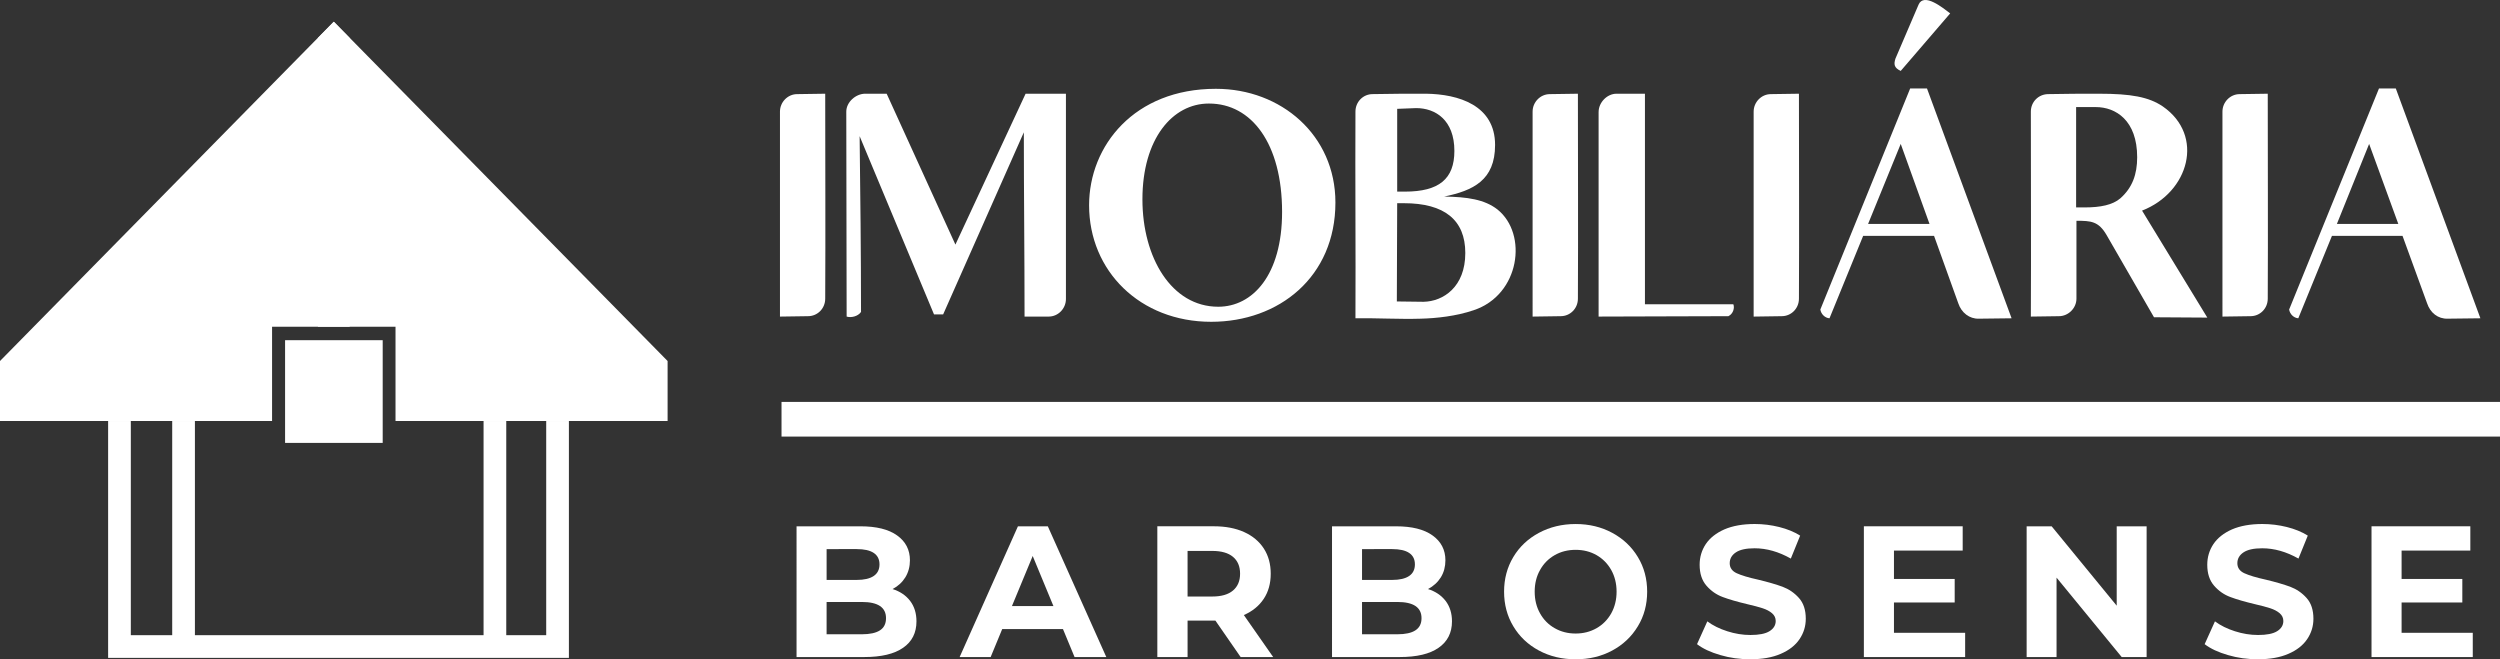
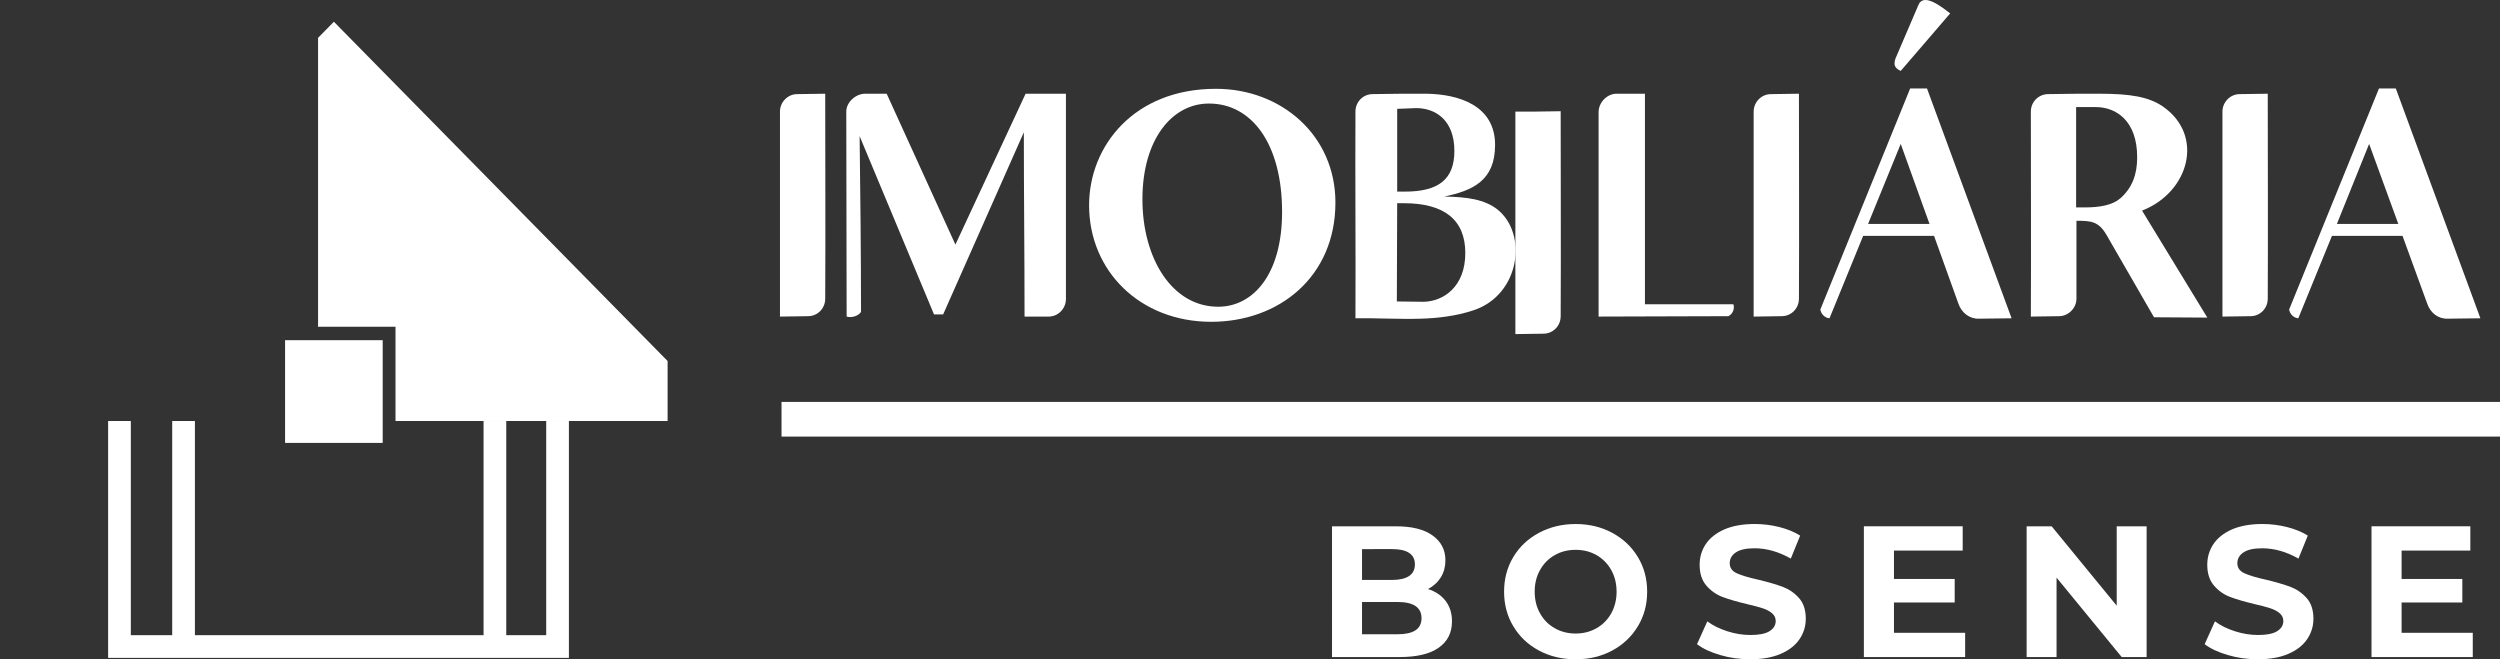
<svg xmlns="http://www.w3.org/2000/svg" version="1.1" id="Camada_1" x="0px" y="0px" width="300px" height="79.114px" viewBox="0 0 300 79.114" enable-background="new 0 0 300 79.114" xml:space="preserve">
  <rect x="0" y="0" width="300" height="79.114" fill="#333333" stroke="none" />
  <path fill="#FFFFFF" d="M93.596,13.395c0-1.139,0.927-2.1,2.063-2.1l3.367-0.049c0,8.214,0.044,16.339,0,24.595  c0,1.179-0.923,2.101-2.064,2.101l-3.366,0.049V13.395z" />
  <path fill="#FFFFFF" d="M125.848,37.989h-2.902c0-7.375-0.086-14.744-0.086-22.111l-9.684,21.852h-1.094l-8.927-21.389  c0.084,7.033,0.167,14.02,0.167,21.094c-0.378,0.553-1.222,0.716-1.726,0.553c0-8.173-0.042-16.381-0.042-24.595  c0-1.139,1.136-2.149,2.276-2.149h2.569l8.25,18.106l8.423-18.106h4.84v24.636C127.912,37.021,126.988,37.989,125.848,37.989" />
  <path fill="#FFFFFF" d="M145.932,10.658c7.792,0,14.318,5.562,14.318,13.646c0,8.923-6.778,14.312-14.908,14.312  c-8.544,0-14.651-6.105-14.651-13.979c0-7.155,5.433-13.979,15.2-13.979H145.932z M145.05,12.426c-4.336,0-7.959,4.209-7.959,11.494  c0,6.995,3.494,12.888,9.095,12.888c4.126,0,7.664-3.793,7.664-11.372c0-8.208-3.662-13.01-8.76-13.01H145.05z" />
  <path fill="#FFFFFF" d="M162.654,38.194c0.04-8.249-0.041-16.585,0-24.799c0-1.18,0.927-2.102,2.061-2.102  c2.149-0.048,4.257-0.048,6.399-0.048c3.916,0.048,8.296,1.392,8.296,6.148c0,4.257-2.654,5.478-6.106,6.194  c2.735,0.041,4.844,0.333,6.399,1.556c3.663,2.947,2.695,10.234-2.859,12.081c-2.107,0.717-4.46,0.97-6.356,1.018  C167.915,38.323,165.309,38.153,162.654,38.194 M167.621,36.174l3.199,0.041c2.361-0.041,5.016-1.767,5.016-5.854  c0-3.957-2.491-5.976-7.369-5.976h-0.805L167.621,36.174z M168.59,22.994c4.088,0,5.936-1.515,5.936-4.885  c0-3.705-2.271-5.137-4.584-5.137l-2.279,0.089v9.933H168.59z" />
-   <path fill="#FFFFFF" d="M183.912,13.395c0-1.139,0.928-2.1,2.067-2.1l3.369-0.049c0,8.214,0.041,16.339,0,24.595  c0,1.179-0.926,2.101-2.066,2.101l-3.37,0.049V13.395z" />
+   <path fill="#FFFFFF" d="M183.912,13.395l3.369-0.049c0,8.214,0.041,16.339,0,24.595  c0,1.179-0.926,2.101-2.066,2.101l-3.37,0.049V13.395z" />
  <path fill="#FFFFFF" d="M191.833,13.436c0-1.132,1.011-2.19,2.148-2.19h3.412v25.263h10.607c0.173,0.423,0,1.14-0.593,1.433  c-5.218,0-10.355,0.048-15.575,0.048V13.436z" />
  <path fill="#FFFFFF" d="M210.438,13.395c0-1.139,0.926-2.1,2.066-2.1l3.369-0.049c0,8.214,0.041,16.339,0,24.595  c0,1.179-0.926,2.101-2.067,2.101l-3.368,0.049V13.395z" />
  <path fill="#FFFFFF" d="M229.219,10.618h2.021l10.151,27.576l-3.916,0.048c-1.141,0.041-2.108-0.717-2.484-1.855l-2.905-8.084  h-8.507l-4.039,9.892c-0.554-0.041-1.011-0.504-1.1-1.051L229.219,10.618z M231.54,26.869l-3.453-9.6l-3.916,9.6H231.54z   M230.229,0.555c0.635-1.473,2.905,0.376,3.793,1.052l-5.936,6.904c-0.805-0.375-0.847-0.798-0.634-1.474L230.229,0.555z" />
  <path fill="#FFFFFF" d="M264.879,38.112l-6.399-0.041l-5.682-9.851c-0.971-1.685-1.896-1.726-3.624-1.726v9.346  c0,1.132-0.968,2.102-2.102,2.102l-3.37,0.048c0.041-8.256,0-16.382,0-24.595c0-1.181,0.929-2.102,2.102-2.102  c2.026-0.047,4.046-0.047,6.106-0.047c3.792,0,5.941,0.382,7.62,1.521c5.056,3.493,3.159,10.315-2.483,12.505L264.879,38.112z   M250.185,24.89c1.855,0,3.329-0.292,4.257-1.091c1.432-1.269,2.019-2.866,2.019-4.933c0-4.421-2.571-6.017-4.966-6.017h-2.361  V24.89H250.185z" />
  <path fill="#FFFFFF" d="M266.694,13.395c0-1.139,0.928-2.1,2.067-2.1l3.369-0.049c0,8.214,0.041,16.339,0,24.595  c0,1.179-0.927,2.101-2.066,2.101l-3.37,0.049V13.395z" />
  <path fill="#FFFFFF" d="M285.477,10.618h2.02l10.151,27.576l-3.916,0.047c-1.182,0.041-2.108-0.716-2.484-1.855l-2.946-8.084h-8.467  l-4.039,9.892c-0.553-0.041-1.011-0.504-1.099-1.051L285.477,10.618z M287.796,26.869l-3.5-9.599l-3.868,9.599H287.796z" />
-   <path fill="#FFFFFF" d="M109.215,72.108c0.508,0.668,0.761,1.485,0.761,2.454c0,1.379-0.535,2.437-1.603,3.172  c-1.067,0.746-2.626,1.112-4.672,1.112h-8.115V63.157h7.664c1.915,0,3.384,0.36,4.407,1.098c1.023,0.731,1.535,1.726,1.535,2.981  c0,0.757-0.185,1.439-0.549,2.04c-0.365,0.592-0.876,1.064-1.536,1.412C108.004,70.969,108.707,71.444,109.215,72.108   M99.193,65.893v3.698h3.609c0.898,0,1.576-0.158,2.041-0.471c0.463-0.313,0.696-0.779,0.696-1.393s-0.232-1.07-0.696-1.378  c-0.464-0.308-1.143-0.457-2.041-0.457H99.193z M105.592,75.643c0.488-0.314,0.73-0.8,0.73-1.463c0-1.296-0.966-1.943-2.893-1.943  h-4.237v3.876h4.237C104.385,76.112,105.109,75.956,105.592,75.643" />
-   <path fill="#FFFFFF" d="M127.555,75.484h-7.287l-1.389,3.362h-3.722l6.994-15.689h3.588l7.017,15.689h-3.809L127.555,75.484z   M126.411,72.728l-2.487-6.009l-2.49,6.009H126.411z" />
-   <path fill="#FFFFFF" d="M148.877,78.847l-3.026-4.372h-0.18h-3.162v4.372h-3.629V63.154h6.792c1.392,0,2.596,0.232,3.619,0.691  c1.026,0.464,1.815,1.125,2.368,1.979c0.551,0.852,0.828,1.855,0.828,3.022s-0.28,2.176-0.839,3.015  c-0.563,0.848-1.357,1.494-2.387,1.945l3.52,5.04H148.877z M147.956,66.819c-0.565-0.47-1.395-0.708-2.487-0.708h-2.96v5.471h2.96  c1.092,0,1.921-0.238,2.487-0.717c0.569-0.477,0.854-1.152,0.854-2.019C148.81,67.966,148.525,67.291,147.956,66.819" />
  <path fill="#FFFFFF" d="M173.474,72.108c0.506,0.668,0.764,1.485,0.764,2.454c0,1.379-0.546,2.437-1.608,3.172  c-1.064,0.746-2.62,1.112-4.681,1.112h-8.107V63.157h7.672c1.909,0,3.37,0.36,4.393,1.098c1.022,0.731,1.542,1.726,1.542,2.981  c0,0.757-0.177,1.439-0.546,2.04c-0.368,0.592-0.887,1.064-1.542,1.412C172.26,70.969,172.956,71.444,173.474,72.108   M163.444,65.893v3.698h3.617c0.887,0,1.569-0.158,2.033-0.471c0.463-0.313,0.694-0.779,0.694-1.393s-0.231-1.07-0.694-1.378  c-0.464-0.308-1.146-0.457-2.033-0.457H163.444z M169.845,75.643c0.491-0.314,0.738-0.8,0.738-1.463  c0-1.296-0.971-1.943-2.894-1.943h-4.245v3.876h4.245C168.646,76.112,169.368,75.956,169.845,75.643" />
  <path fill="#FFFFFF" d="M184.67,78.063c-1.31-0.702-2.333-1.671-3.071-2.906c-0.742-1.229-1.11-2.621-1.11-4.155  c0-1.543,0.368-2.927,1.11-4.162c0.738-1.234,1.762-2.195,3.071-2.898c1.31-0.702,2.776-1.059,4.407-1.059s3.09,0.356,4.393,1.059  c1.304,0.703,2.326,1.664,3.07,2.898c0.751,1.235,1.119,2.619,1.119,4.162c0,1.534-0.368,2.927-1.119,4.155  c-0.744,1.235-1.767,2.204-3.07,2.906c-1.303,0.703-2.762,1.051-4.393,1.051S185.979,78.767,184.67,78.063 M191.588,75.383  c0.743-0.424,1.329-1.018,1.761-1.781c0.422-0.765,0.641-1.63,0.641-2.6c0-0.976-0.219-1.844-0.641-2.601  c-0.432-0.765-1.018-1.356-1.761-1.786c-0.75-0.424-1.583-0.635-2.511-0.635c-0.929,0-1.768,0.211-2.511,0.635  c-0.751,0.43-1.338,1.021-1.76,1.786c-0.431,0.757-0.643,1.625-0.643,2.601c0,0.97,0.212,1.835,0.643,2.6  c0.422,0.764,1.009,1.357,1.76,1.781c0.743,0.428,1.582,0.641,2.511,0.641C190.005,76.023,190.838,75.811,191.588,75.383" />
  <path fill="#FFFFFF" d="M206.434,78.608c-1.16-0.335-2.089-0.771-2.792-1.308l1.236-2.738c0.669,0.5,1.474,0.895,2.394,1.188  c0.929,0.3,1.855,0.449,2.783,0.449c1.031,0,1.796-0.149,2.286-0.457c0.491-0.306,0.743-0.716,0.743-1.22  c0-0.378-0.149-0.684-0.442-0.936c-0.288-0.245-0.662-0.443-1.119-0.593c-0.457-0.151-1.071-0.313-1.849-0.493  c-1.195-0.286-2.177-0.566-2.935-0.852c-0.764-0.279-1.418-0.736-1.964-1.365c-0.547-0.628-0.819-1.466-0.819-2.509  c0-0.917,0.246-1.741,0.737-2.484c0.498-0.735,1.241-1.324,2.23-1.762c0.997-0.429,2.211-0.647,3.643-0.647  c1.003,0,1.986,0.124,2.941,0.362c0.954,0.238,1.794,0.58,2.511,1.031l-1.119,2.756c-1.453-0.82-2.9-1.235-4.353-1.235  c-1.018,0-1.767,0.169-2.251,0.498c-0.485,0.328-0.73,0.759-0.73,1.295c0,0.54,0.28,0.942,0.839,1.201  c0.566,0.26,1.42,0.519,2.572,0.771c1.193,0.287,2.169,0.573,2.934,0.852c0.765,0.289,1.418,0.737,1.965,1.351  c0.546,0.609,0.818,1.439,0.818,2.484c0,0.902-0.253,1.72-0.751,2.455c-0.504,0.746-1.255,1.331-2.257,1.761  c-1.003,0.437-2.218,0.649-3.65,0.649C208.794,79.114,207.592,78.95,206.434,78.608" />
  <polygon fill="#FFFFFF" points="235.817,75.936 235.817,78.847 223.665,78.847 223.665,63.154 235.522,63.154 235.522,66.069   227.275,66.069 227.275,69.475 234.562,69.475 234.562,72.298 227.275,72.298 227.275,75.936 " />
  <polygon fill="#FFFFFF" points="257.594,63.157 257.594,78.847 254.604,78.847 246.786,69.316 246.786,78.847 243.197,78.847   243.197,63.157 246.199,63.157 254.005,72.682 254.005,63.157 " />
  <path fill="#FFFFFF" d="M267.35,78.608c-1.16-0.335-2.089-0.771-2.792-1.308l1.236-2.738c0.669,0.5,1.474,0.895,2.394,1.188  c0.929,0.3,1.856,0.449,2.783,0.449c1.03,0,1.796-0.149,2.286-0.457c0.492-0.306,0.743-0.716,0.743-1.22  c0-0.378-0.149-0.684-0.442-0.936c-0.288-0.245-0.662-0.443-1.119-0.593c-0.456-0.151-1.07-0.313-1.849-0.493  c-1.195-0.286-2.177-0.566-2.935-0.852c-0.764-0.279-1.418-0.736-1.964-1.365c-0.547-0.628-0.82-1.466-0.82-2.509  c0-0.917,0.247-1.741,0.739-2.484c0.497-0.735,1.24-1.324,2.229-1.762c0.996-0.429,2.211-0.647,3.644-0.647  c1.004,0,1.985,0.124,2.941,0.362c0.953,0.238,1.794,0.58,2.51,1.031l-1.118,2.756c-1.453-0.82-2.9-1.235-4.354-1.235  c-1.017,0-1.767,0.169-2.251,0.498c-0.485,0.328-0.729,0.759-0.729,1.295c0,0.54,0.279,0.942,0.837,1.201  c0.568,0.26,1.421,0.519,2.573,0.771c1.193,0.287,2.171,0.573,2.935,0.852c0.764,0.289,1.418,0.737,1.965,1.351  c0.546,0.609,0.818,1.439,0.818,2.484c0,0.902-0.254,1.72-0.752,2.455c-0.504,0.746-1.255,1.331-2.257,1.761  c-1.003,0.437-2.217,0.649-3.649,0.649C269.71,79.114,268.509,78.95,267.35,78.608" />
  <polygon fill="#FFFFFF" points="296.732,75.936 296.732,78.847 284.582,78.847 284.582,63.154 296.44,63.154 296.44,66.069   288.191,66.069 288.191,69.475 295.479,69.475 295.479,72.298 288.191,72.298 288.191,75.936 " />
  <rect x="93.783" y="48.229" fill="#FFFFFF" width="206.217" height="4.16" />
  <path fill="#FFFFFF" d="M40.067,2.61l-1.899,1.932v34.551c0,0.041-0.015,0.078-0.024,0.116h9.318v11.313h32.65v-7.2L40.067,2.61z" />
-   <path fill="#FFFFFF" d="M40.044,2.61l1.901,1.932v34.551c0,0.041,0.013,0.078,0.023,0.116h-9.319v11.313H0v-7.2L40.044,2.61z" />
  <rect x="34.21" y="40.823" fill="#FFFFFF" width="11.713" height="12.325" />
  <polygon fill="#FFFFFF" points="65.545,50.522 65.545,76.222 60.751,76.222 60.751,50.522 58.028,50.522 58.028,76.222   23.389,76.222 23.389,50.522 20.665,50.522 20.665,76.222 15.698,76.222 15.698,50.522 12.975,50.522 12.975,78.945 67.299,78.945   68.165,78.945 68.268,78.945 68.268,77.585 68.268,76.894 68.268,50.522 " />
</svg>